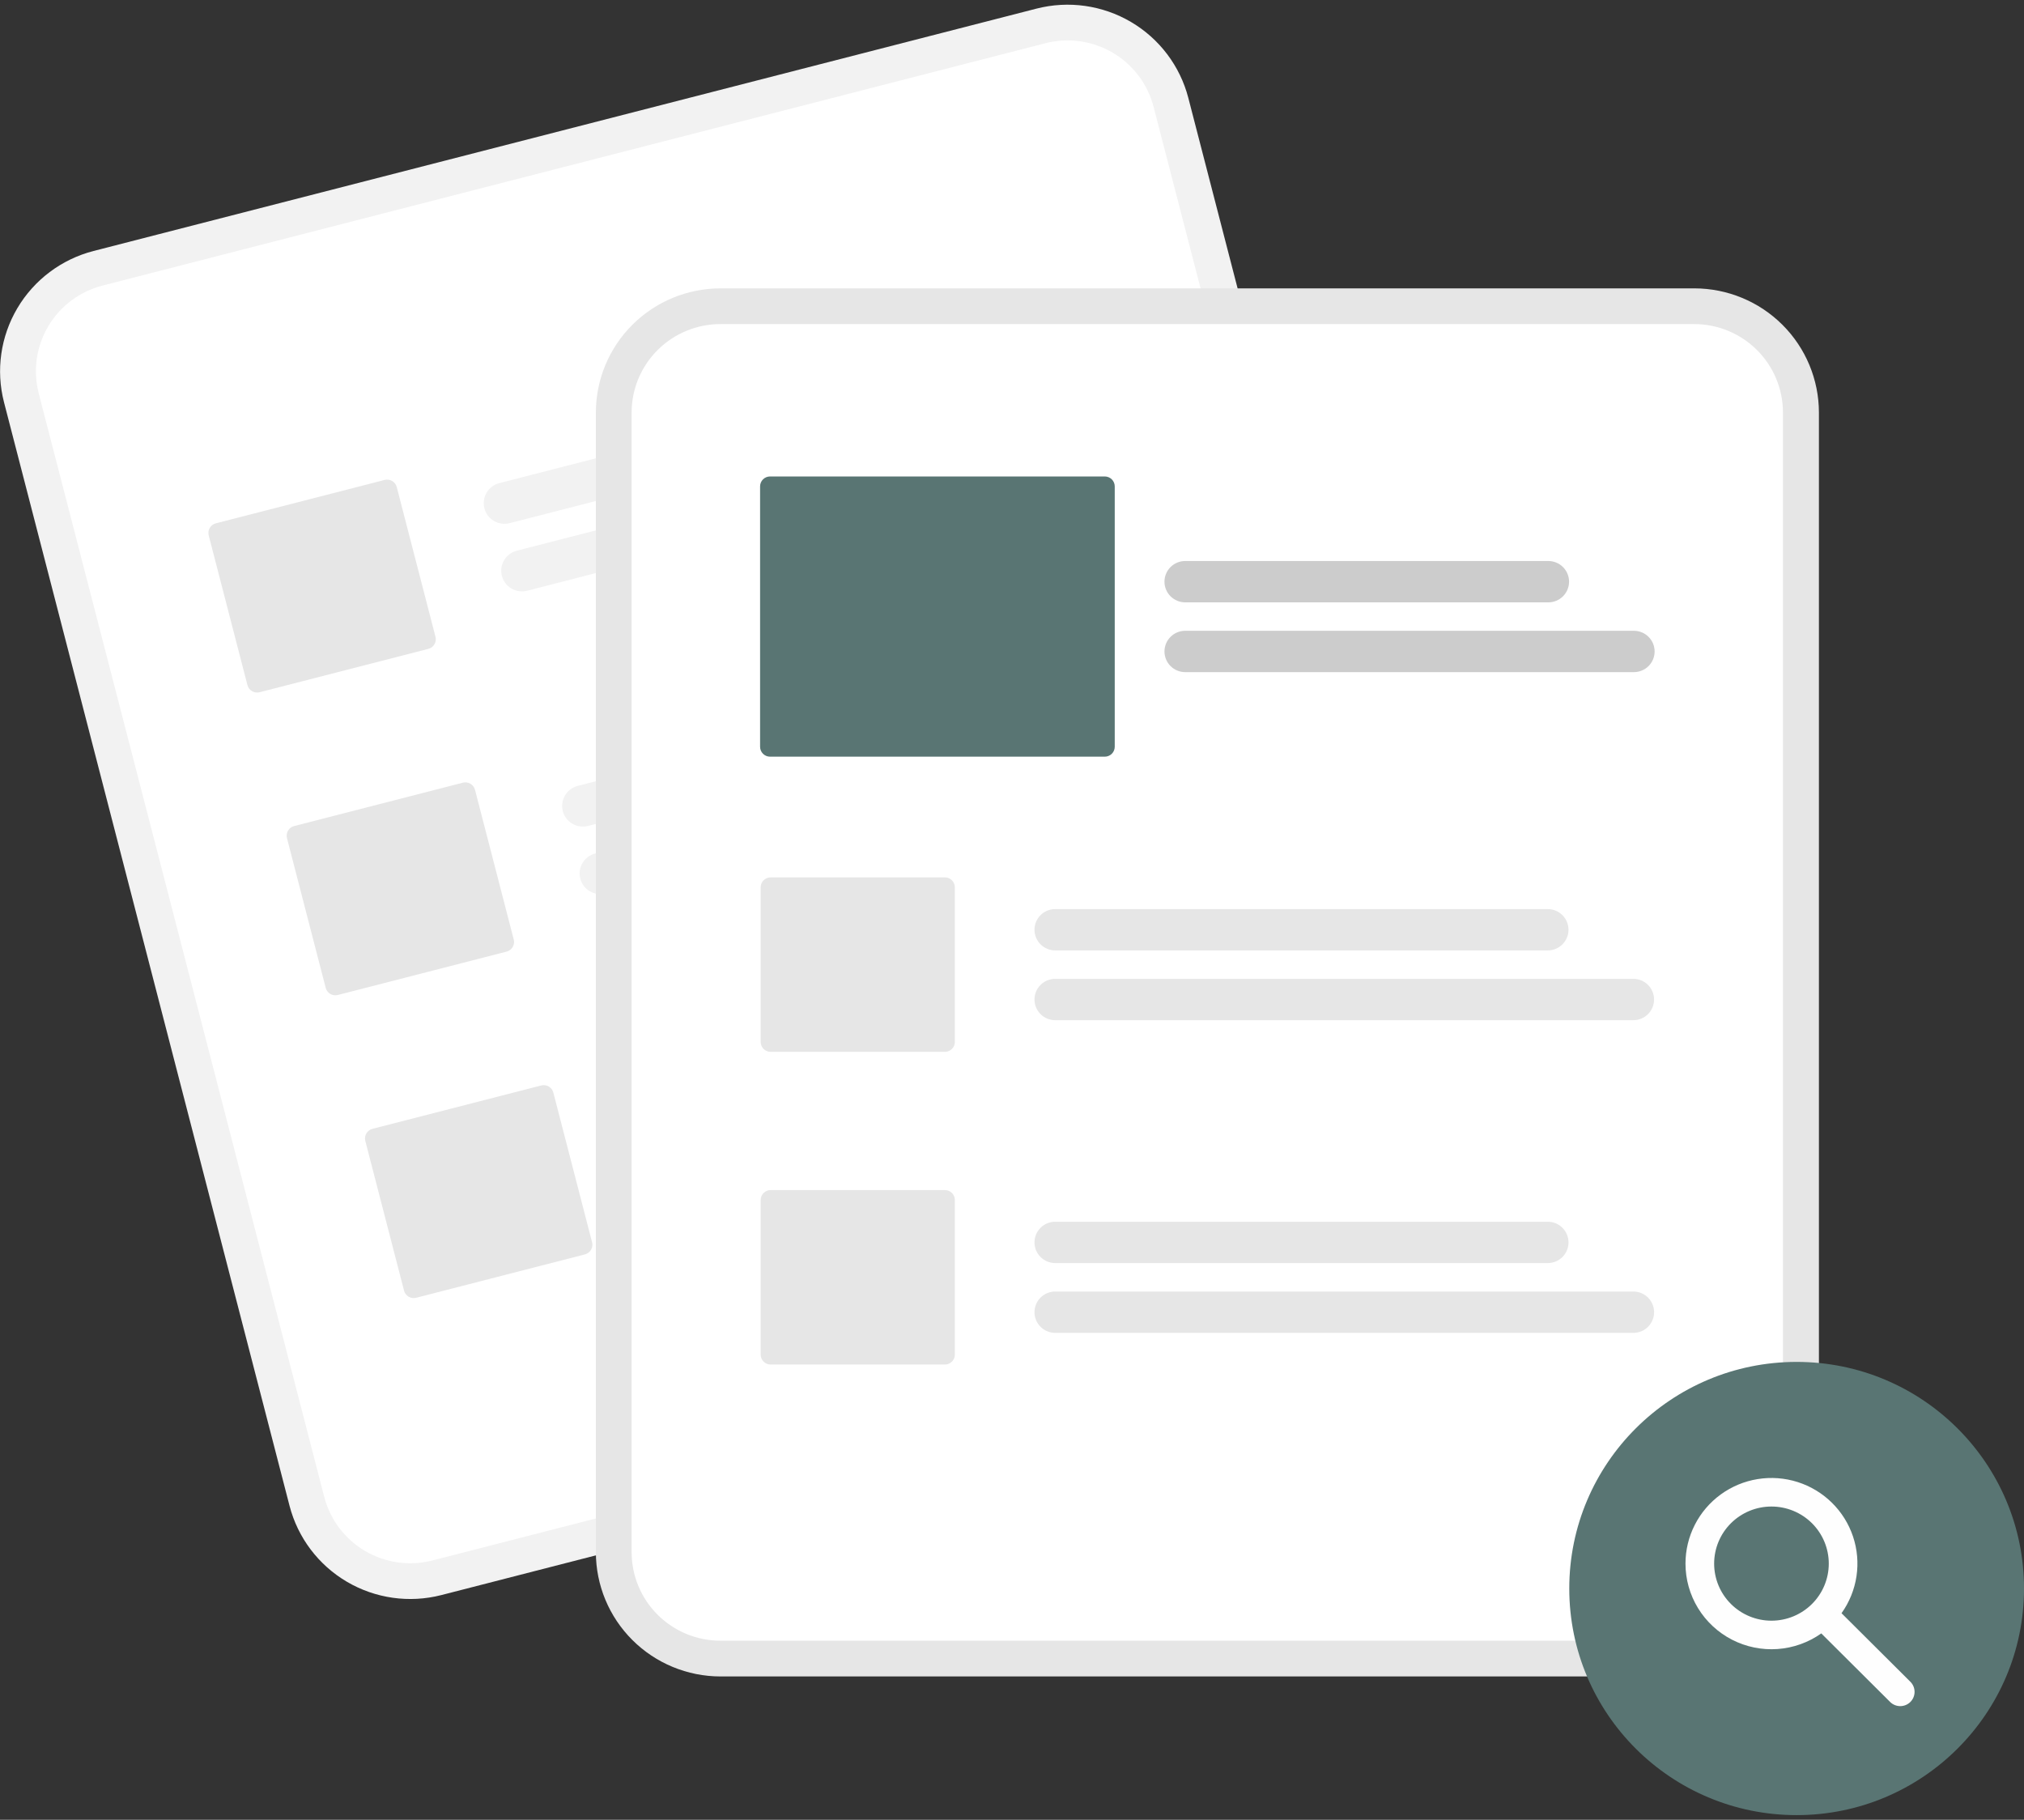
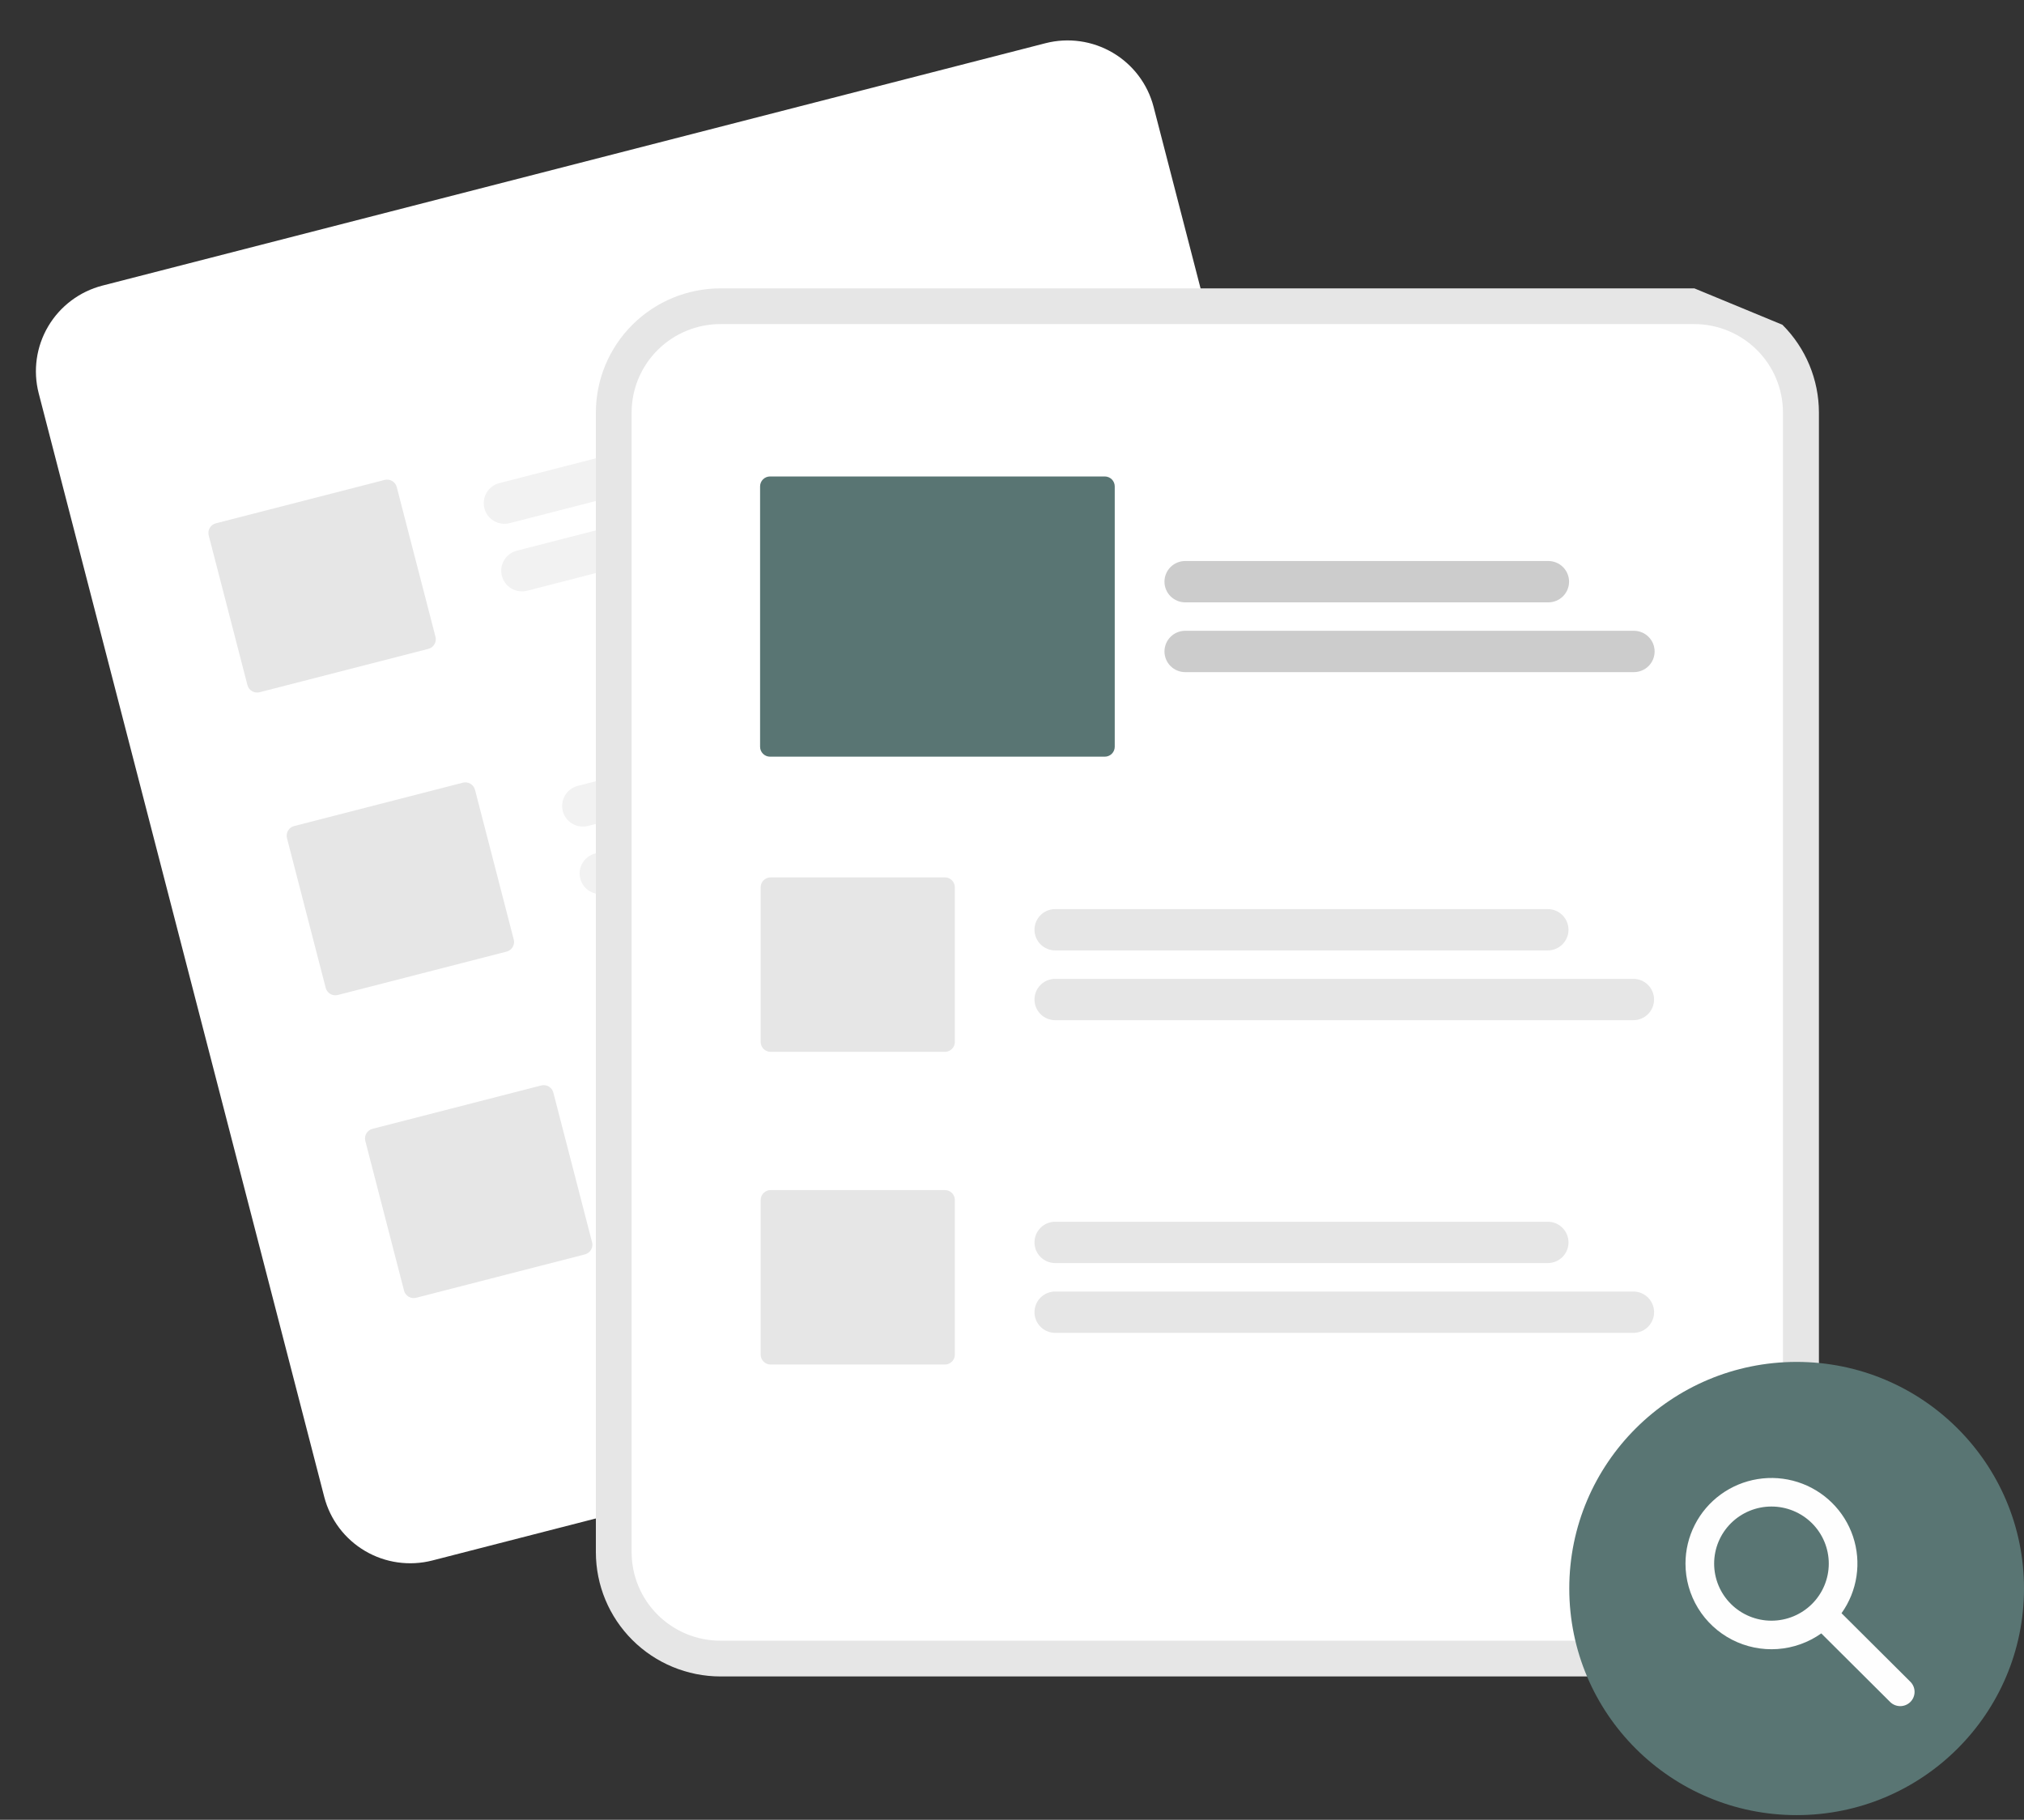
<svg xmlns="http://www.w3.org/2000/svg" width="218" height="196" viewBox="0 0 218 196" fill="none">
  <rect x="0" y="0" width="218" height="196" fill="#333333" stroke="none" />
  <g clip-path="url(#clip0_785_26710)">
-     <path d="M111.648 0.926L104.554 2.749L17.163 25.21L10.07 27.034C6.627 27.923 3.678 30.137 1.871 33.19C0.064 36.243 -0.455 39.886 0.43 43.319L31.188 162.194C32.08 165.626 34.301 168.565 37.364 170.366C40.428 172.167 44.083 172.684 47.528 171.802L47.546 171.798L149.088 145.7L149.106 145.695C152.549 144.806 155.497 142.592 157.305 139.539C159.112 136.486 159.63 132.843 158.746 129.409L127.988 10.534C127.096 7.103 124.875 4.164 121.811 2.363C118.748 0.562 115.093 0.045 111.648 0.926Z" fill="#F2F2F2" />
    <path d="M112.611 4.653L104.209 6.812L19.434 28.601L11.033 30.76C8.581 31.393 6.481 32.97 5.194 35.144C3.907 37.318 3.538 39.913 4.168 42.358L34.926 161.233C35.561 163.676 37.143 165.769 39.324 167.052C41.506 168.335 44.109 168.702 46.562 168.075L46.58 168.07L148.122 141.972L148.14 141.967C150.592 141.334 152.692 139.758 153.979 137.584C155.266 135.409 155.635 132.815 155.005 130.37L124.247 11.495C123.612 9.051 122.03 6.959 119.848 5.676C117.667 4.393 115.064 4.025 112.611 4.653Z" fill="white" />
    <path d="M106.261 43.146L54.893 56.348C54.32 56.495 53.711 56.41 53.2 56.11C52.69 55.81 52.32 55.32 52.172 54.748C52.024 54.176 52.11 53.569 52.411 53.061C52.712 52.552 53.204 52.184 53.778 52.036L105.145 38.834C105.719 38.687 106.327 38.773 106.837 39.073C107.347 39.373 107.716 39.863 107.864 40.434C108.012 41.006 107.926 41.612 107.626 42.121C107.325 42.629 106.834 42.998 106.261 43.146Z" fill="#F2F2F2" />
    <path d="M117.067 48.131L56.776 63.626C56.203 63.774 55.593 63.688 55.083 63.388C54.573 63.088 54.203 62.598 54.055 62.026C53.907 61.455 53.993 60.848 54.294 60.339C54.595 59.83 55.087 59.462 55.66 59.314L115.951 43.819C116.525 43.671 117.134 43.757 117.644 44.057C118.154 44.357 118.524 44.847 118.672 45.419C118.82 45.99 118.734 46.597 118.433 47.106C118.132 47.614 117.641 47.983 117.067 48.131Z" fill="#F2F2F2" />
    <path d="M114.706 75.756L63.339 88.958C63.055 89.031 62.759 89.047 62.468 89.007C62.178 88.966 61.898 88.868 61.646 88.72C61.393 88.571 61.172 88.374 60.996 88.141C60.819 87.907 60.691 87.641 60.618 87.358C60.544 87.075 60.528 86.78 60.569 86.49C60.61 86.201 60.708 85.922 60.857 85.671C61.006 85.419 61.203 85.199 61.438 85.023C61.672 84.847 61.939 84.719 62.223 84.646L113.59 71.444C113.874 71.371 114.17 71.354 114.461 71.395C114.751 71.436 115.031 71.533 115.283 71.682C115.536 71.831 115.757 72.027 115.933 72.261C116.11 72.495 116.238 72.76 116.311 73.044C116.385 73.327 116.401 73.621 116.36 73.911C116.319 74.201 116.221 74.479 116.072 74.731C115.923 74.983 115.726 75.203 115.491 75.379C115.257 75.555 114.99 75.683 114.706 75.756Z" fill="#F2F2F2" />
    <path d="M125.512 80.74L65.222 96.236C64.937 96.309 64.642 96.325 64.351 96.284C64.061 96.243 63.781 96.146 63.529 95.997C63.276 95.849 63.055 95.652 62.879 95.418C62.702 95.185 62.574 94.919 62.501 94.636C62.427 94.353 62.411 94.058 62.452 93.768C62.493 93.479 62.59 93.2 62.74 92.948C62.889 92.697 63.086 92.476 63.321 92.301C63.555 92.125 63.822 91.997 64.106 91.924L124.396 76.428C124.97 76.281 125.579 76.366 126.089 76.666C126.6 76.966 126.97 77.456 127.117 78.028C127.265 78.6 127.179 79.207 126.878 79.715C126.577 80.224 126.086 80.593 125.512 80.74Z" fill="#F2F2F2" />
    <path d="M123.142 108.365L71.775 121.567C71.201 121.714 70.593 121.628 70.082 121.328C69.573 121.028 69.203 120.538 69.055 119.967C68.907 119.395 68.993 118.789 69.294 118.28C69.595 117.772 70.086 117.403 70.659 117.255L122.026 104.053C122.6 103.906 123.209 103.991 123.719 104.291C124.23 104.591 124.599 105.081 124.747 105.653C124.895 106.225 124.809 106.832 124.508 107.34C124.207 107.849 123.716 108.217 123.142 108.365Z" fill="#F2F2F2" />
    <path d="M133.944 113.349L73.653 128.845C73.369 128.918 73.073 128.935 72.782 128.894C72.492 128.854 72.212 128.756 71.959 128.608C71.706 128.459 71.485 128.262 71.309 128.029C71.132 127.795 71.004 127.529 70.93 127.246C70.857 126.962 70.84 126.667 70.881 126.378C70.922 126.088 71.02 125.809 71.17 125.557C71.319 125.305 71.517 125.085 71.751 124.91C71.986 124.734 72.253 124.606 72.537 124.533L132.828 109.037C133.402 108.89 134.011 108.976 134.521 109.276C135.031 109.576 135.401 110.066 135.549 110.637C135.697 111.209 135.611 111.816 135.31 112.325C135.009 112.833 134.517 113.202 133.944 113.349Z" fill="#F2F2F2" />
    <path d="M46.135 69.887L27.957 74.559C27.681 74.629 27.39 74.588 27.145 74.444C26.9 74.3 26.723 74.066 26.652 73.792L22.479 57.664C22.408 57.39 22.45 57.099 22.594 56.855C22.738 56.612 22.974 56.435 23.249 56.364L41.427 51.692C41.702 51.621 41.994 51.663 42.239 51.806C42.483 51.95 42.661 52.185 42.732 52.459L46.905 68.586C46.975 68.86 46.934 69.151 46.79 69.395C46.645 69.639 46.41 69.816 46.135 69.887Z" fill="#E6E6E6" />
    <path d="M54.565 102.494L36.386 107.166C36.111 107.237 35.819 107.195 35.575 107.052C35.33 106.908 35.153 106.673 35.081 106.399L30.909 90.272C30.838 89.998 30.88 89.707 31.024 89.463C31.168 89.219 31.404 89.042 31.678 88.971L49.857 84.299C50.132 84.229 50.424 84.27 50.668 84.414C50.913 84.558 51.09 84.792 51.162 85.066L55.334 101.194C55.405 101.468 55.364 101.759 55.219 102.002C55.075 102.246 54.84 102.423 54.565 102.494Z" fill="#E6E6E6" />
    <path d="M63.002 135.105L44.824 139.778C44.549 139.848 44.257 139.807 44.012 139.663C43.768 139.519 43.59 139.284 43.519 139.01L39.346 122.883C39.276 122.609 39.317 122.318 39.461 122.074C39.606 121.83 39.841 121.654 40.116 121.583L58.294 116.911C58.569 116.84 58.861 116.881 59.106 117.025C59.35 117.169 59.528 117.404 59.599 117.678L63.772 133.805C63.843 134.079 63.801 134.37 63.657 134.614C63.513 134.858 63.277 135.034 63.002 135.105Z" fill="#E6E6E6" />
-     <path d="M182.496 31.059H77.595C74.038 31.063 70.628 32.472 68.113 34.979C65.598 37.486 64.184 40.884 64.18 44.429V167.193C64.184 170.738 65.598 174.137 68.113 176.643C70.628 179.15 74.038 180.56 77.595 180.564H182.496C186.053 180.56 189.463 179.15 191.978 176.643C194.493 174.137 195.907 170.738 195.911 167.193V44.429C195.907 40.884 194.493 37.486 191.978 34.979C189.463 32.472 186.053 31.063 182.496 31.059Z" fill="#E6E6E6" />
+     <path d="M182.496 31.059H77.595C74.038 31.063 70.628 32.472 68.113 34.979C65.598 37.486 64.184 40.884 64.18 44.429V167.193C64.184 170.738 65.598 174.137 68.113 176.643C70.628 179.15 74.038 180.56 77.595 180.564H182.496C186.053 180.56 189.463 179.15 191.978 176.643C194.493 174.137 195.907 170.738 195.911 167.193V44.429C195.907 40.884 194.493 37.486 191.978 34.979Z" fill="#E6E6E6" />
    <path d="M182.486 34.906H77.585C75.052 34.909 72.623 35.913 70.832 37.698C69.041 39.483 68.034 41.903 68.031 44.428V167.192C68.034 169.716 69.041 172.136 70.832 173.921C72.623 175.706 75.052 176.71 77.585 176.713H182.486C185.019 176.71 187.447 175.706 189.238 173.921C191.029 172.136 192.036 169.716 192.039 167.192V44.428C192.036 41.903 191.029 39.483 189.238 37.698C187.447 35.913 185.019 34.909 182.486 34.906Z" fill="white" />
    <path d="M193.512 195.5C207.037 195.5 218.001 184.572 218.001 171.093C218.001 157.613 207.037 146.686 193.512 146.686C179.987 146.686 169.023 157.613 169.023 171.093C169.023 184.572 179.987 195.5 193.512 195.5Z" fill="#597573" />
    <path d="M166.706 102.367H113.658C113.365 102.367 113.074 102.31 112.803 102.198C112.531 102.087 112.285 101.923 112.077 101.716C111.869 101.509 111.705 101.264 111.592 100.993C111.48 100.723 111.422 100.433 111.422 100.141C111.422 99.848 111.48 99.558 111.592 99.288C111.705 99.018 111.869 98.772 112.077 98.565C112.285 98.359 112.531 98.195 112.803 98.083C113.074 97.971 113.365 97.914 113.658 97.914H166.706C167.298 97.915 167.866 98.15 168.284 98.567C168.703 98.985 168.938 99.55 168.938 100.141C168.938 100.731 168.703 101.297 168.284 101.714C167.866 102.132 167.298 102.366 166.706 102.367Z" fill="#E6E6E6" />
    <path d="M175.921 109.881H113.658C113.365 109.881 113.074 109.824 112.803 109.712C112.531 109.6 112.285 109.436 112.077 109.23C111.869 109.023 111.705 108.777 111.592 108.507C111.48 108.237 111.422 107.947 111.422 107.654C111.422 107.362 111.48 107.072 111.592 106.802C111.705 106.531 111.869 106.286 112.077 106.079C112.285 105.872 112.531 105.708 112.803 105.597C113.074 105.485 113.365 105.427 113.658 105.428H175.921C176.514 105.428 177.082 105.662 177.501 106.08C177.92 106.497 178.155 107.064 178.155 107.654C178.155 108.245 177.92 108.811 177.501 109.229C177.082 109.646 176.514 109.881 175.921 109.881Z" fill="#E6E6E6" />
    <path d="M166.706 136.041H113.658C113.365 136.041 113.074 135.984 112.803 135.872C112.531 135.76 112.285 135.596 112.077 135.39C111.869 135.183 111.705 134.937 111.592 134.667C111.48 134.397 111.422 134.107 111.422 133.814C111.422 133.522 111.48 133.232 111.592 132.962C111.705 132.691 111.869 132.446 112.077 132.239C112.285 132.032 112.531 131.868 112.803 131.757C113.074 131.645 113.365 131.588 113.658 131.588H166.706C167.299 131.588 167.867 131.822 168.286 132.24C168.705 132.658 168.94 133.224 168.94 133.814C168.94 134.405 168.705 134.971 168.286 135.389C167.867 135.806 167.299 136.041 166.706 136.041Z" fill="#E6E6E6" />
    <path d="M175.921 143.559H113.658C113.365 143.559 113.074 143.501 112.803 143.39C112.531 143.278 112.285 143.114 112.077 142.907C111.869 142.7 111.705 142.455 111.592 142.185C111.48 141.914 111.422 141.625 111.422 141.332C111.422 141.039 111.48 140.75 111.592 140.479C111.705 140.209 111.869 139.964 112.077 139.757C112.285 139.55 112.531 139.386 112.803 139.274C113.074 139.162 113.365 139.105 113.658 139.105H175.921C176.215 139.105 176.506 139.162 176.777 139.274C177.048 139.386 177.295 139.55 177.503 139.757C177.71 139.964 177.875 140.209 177.988 140.479C178.1 140.75 178.158 141.039 178.158 141.332C178.158 141.625 178.1 141.914 177.988 142.185C177.875 142.455 177.71 142.7 177.503 142.907C177.295 143.114 177.048 143.278 176.777 143.39C176.506 143.501 176.215 143.559 175.921 143.559Z" fill="#E6E6E6" />
    <path d="M101.774 113.29H83.001C82.717 113.29 82.445 113.177 82.244 112.977C82.043 112.777 81.93 112.506 81.93 112.222V95.568C81.93 95.285 82.043 95.013 82.244 94.813C82.445 94.613 82.717 94.5 83.001 94.5H101.774C102.058 94.5 102.33 94.613 102.531 94.813C102.732 95.013 102.845 95.285 102.845 95.568V112.222C102.845 112.506 102.732 112.777 102.531 112.977C102.33 113.177 102.058 113.29 101.774 113.29Z" fill="#E6E6E6" />
    <path d="M101.774 146.968H83.001C82.717 146.968 82.445 146.855 82.244 146.655C82.043 146.455 81.93 146.183 81.93 145.9V129.245C81.93 128.962 82.043 128.691 82.244 128.491C82.445 128.291 82.717 128.178 83.001 128.178H101.774C102.058 128.178 102.33 128.291 102.531 128.491C102.732 128.691 102.845 128.962 102.845 129.245V145.9C102.845 146.183 102.732 146.455 102.531 146.655C102.33 146.855 102.058 146.968 101.774 146.968Z" fill="#E6E6E6" />
    <path d="M166.766 64.877H127.656C127.063 64.877 126.495 64.642 126.076 64.225C125.657 63.807 125.422 63.241 125.422 62.65C125.422 62.06 125.657 61.493 126.076 61.076C126.495 60.658 127.063 60.424 127.656 60.424H166.766C167.358 60.424 167.927 60.658 168.346 61.076C168.764 61.493 169 62.06 169 62.65C169 63.241 168.764 63.807 168.346 64.225C167.927 64.642 167.358 64.877 166.766 64.877Z" fill="#CCCCCC" />
    <path d="M175.981 72.392H127.656C127.362 72.392 127.072 72.335 126.801 72.223C126.53 72.111 126.284 71.947 126.076 71.74C125.869 71.534 125.704 71.288 125.592 71.018C125.48 70.748 125.422 70.458 125.422 70.166C125.422 69.874 125.48 69.584 125.592 69.314C125.704 69.044 125.869 68.798 126.076 68.592C126.284 68.385 126.53 68.221 126.801 68.109C127.072 67.997 127.362 67.939 127.656 67.939H175.981C176.574 67.939 177.142 68.174 177.561 68.592C177.98 69.009 178.215 69.576 178.215 70.166C178.215 70.757 177.98 71.323 177.561 71.74C177.142 72.158 176.574 72.392 175.981 72.392Z" fill="#CCCCCC" />
    <path d="M118.994 81.499H82.938C82.654 81.499 82.382 81.386 82.181 81.186C81.981 80.986 81.868 80.715 81.867 80.432V52.386C81.868 52.103 81.981 51.831 82.181 51.631C82.382 51.431 82.654 51.319 82.938 51.318H118.994C119.278 51.319 119.551 51.431 119.752 51.631C119.952 51.831 120.065 52.103 120.066 52.386V80.432C120.065 80.715 119.952 80.986 119.752 81.186C119.551 81.386 119.278 81.499 118.994 81.499Z" fill="#597573" />
    <path fill-rule="evenodd" clip-rule="evenodd" d="M190.799 162.263C189.162 162.263 187.592 162.91 186.434 164.063C185.276 165.216 184.626 166.78 184.626 168.41C184.626 170.041 185.276 171.605 186.434 172.757C187.592 173.91 189.162 174.558 190.799 174.558C192.437 174.558 194.007 173.91 195.165 172.757C196.322 171.605 196.973 170.041 196.973 168.41C196.973 166.78 196.322 165.216 195.165 164.063C194.007 162.91 192.437 162.263 190.799 162.263ZM181.539 168.41C181.539 166.959 181.883 165.528 182.543 164.234C183.202 162.94 184.16 161.819 185.336 160.963C186.513 160.107 187.876 159.539 189.315 159.307C190.753 159.074 192.227 159.183 193.615 159.624C195.003 160.065 196.268 160.827 197.305 161.847C198.342 162.866 199.123 164.115 199.584 165.492C200.045 166.869 200.173 168.334 199.958 169.77C199.743 171.205 199.191 172.57 198.346 173.753L205.781 181.156C206.062 181.446 206.217 181.834 206.214 182.237C206.21 182.64 206.048 183.026 205.762 183.311C205.476 183.596 205.089 183.757 204.684 183.761C204.279 183.764 203.889 183.609 203.598 183.329L196.166 175.928C194.78 176.909 193.15 177.491 191.455 177.611C189.759 177.731 188.063 177.383 186.552 176.607C185.042 175.83 183.775 174.655 182.891 173.209C182.006 171.763 181.539 170.103 181.539 168.41V168.41Z" fill="#FEFEFE" />
  </g>
  <defs>
    <clipPath id="clip0_785_26710">
      <rect width="218" height="195" fill="white" transform="translate(0 0.5)" />
    </clipPath>
  </defs>
</svg>